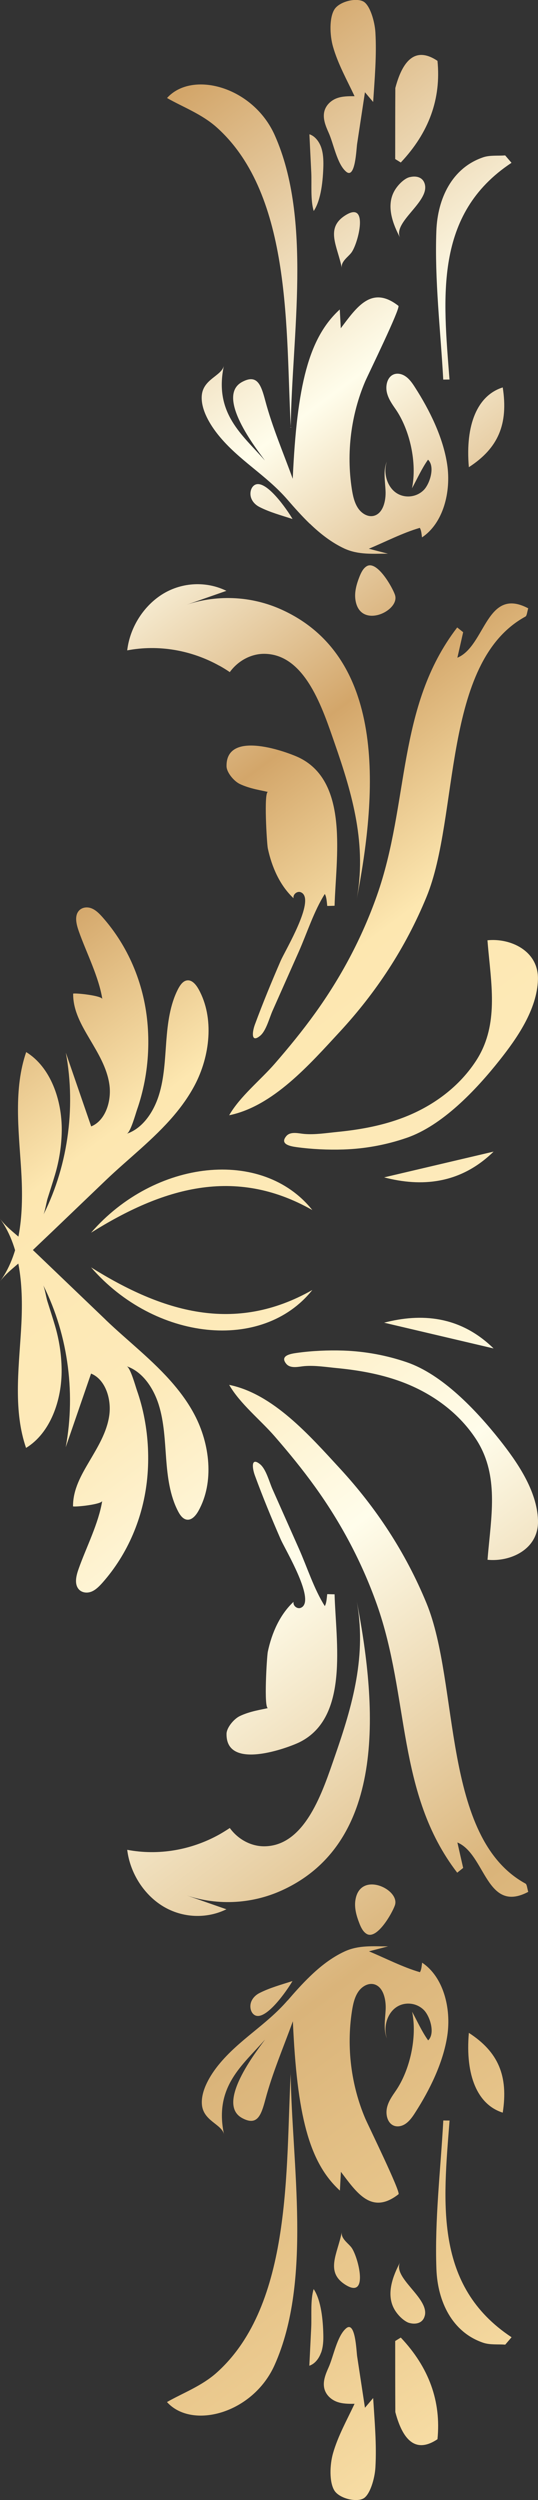
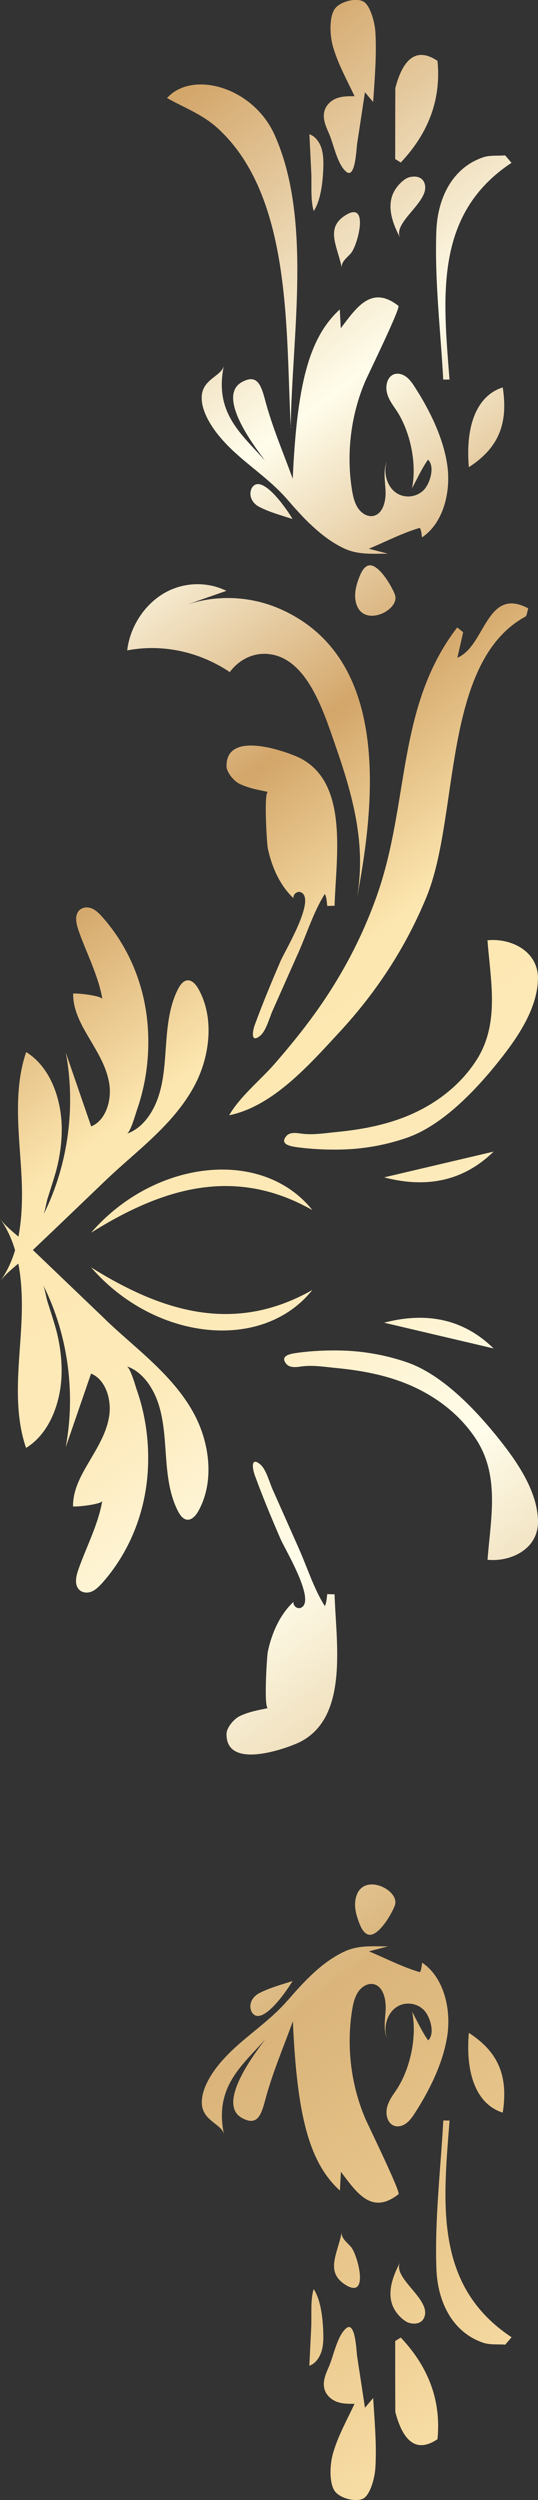
<svg xmlns="http://www.w3.org/2000/svg" xmlns:xlink="http://www.w3.org/1999/xlink" id="_レイヤー_2" data-name="レイヤー 2" width="85.9" height="398.93" viewBox="0 0 85.9 398.93">
  <rect x="0" y="0" width="85.9" height="398.93" fill="#333333" stroke="none" />
  <defs>
    <style>
      .cls-1 {
        fill: url(#_新規グラデーションスウォッチ_4);
      }

      .cls-2 {
        fill: url(#_新規グラデーションスウォッチ_4-4);
      }

      .cls-3 {
        fill: url(#_新規グラデーションスウォッチ_4-9);
      }

      .cls-4 {
        fill: url(#_新規グラデーションスウォッチ_4-2);
      }

      .cls-5 {
        fill: url(#_新規グラデーションスウォッチ_4-7);
      }

      .cls-6 {
        fill: url(#_新規グラデーションスウォッチ_4-5);
      }

      .cls-7 {
        fill: url(#_新規グラデーションスウォッチ_4-8);
      }

      .cls-8 {
        fill: url(#_新規グラデーションスウォッチ_4-6);
      }

      .cls-9 {
        fill: url(#_新規グラデーションスウォッチ_4-3);
      }

      .cls-10 {
        fill: url(#_新規グラデーションスウォッチ_4-13);
      }

      .cls-11 {
        fill: url(#_新規グラデーションスウォッチ_4-16);
      }

      .cls-12 {
        fill: url(#_新規グラデーションスウォッチ_4-17);
      }

      .cls-13 {
        fill: url(#_新規グラデーションスウォッチ_4-14);
      }

      .cls-14 {
        fill: url(#_新規グラデーションスウォッチ_4-15);
      }

      .cls-15 {
        fill: url(#_新規グラデーションスウォッチ_4-18);
      }

      .cls-16 {
        fill: url(#_新規グラデーションスウォッチ_4-19);
      }

      .cls-17 {
        fill: url(#_新規グラデーションスウォッチ_4-11);
      }

      .cls-18 {
        fill: url(#_新規グラデーションスウォッチ_4-10);
      }

      .cls-19 {
        fill: url(#_新規グラデーションスウォッチ_4-12);
      }

      .cls-20 {
        fill: url(#_新規グラデーションスウォッチ_4-31);
      }

      .cls-21 {
        fill: url(#_新規グラデーションスウォッチ_4-30);
      }

      .cls-22 {
        fill: url(#_新規グラデーションスウォッチ_4-34);
      }

      .cls-23 {
        fill: url(#_新規グラデーションスウォッチ_4-36);
      }

      .cls-24 {
        fill: url(#_新規グラデーションスウォッチ_4-21);
      }

      .cls-25 {
        fill: url(#_新規グラデーションスウォッチ_4-20);
      }

      .cls-26 {
        fill: url(#_新規グラデーションスウォッチ_4-28);
      }

      .cls-27 {
        fill: url(#_新規グラデーションスウォッチ_4-26);
      }

      .cls-28 {
        fill: url(#_新規グラデーションスウォッチ_4-29);
      }

      .cls-29 {
        fill: url(#_新規グラデーションスウォッチ_4-27);
      }

      .cls-30 {
        fill: url(#_新規グラデーションスウォッチ_4-33);
      }

      .cls-31 {
        fill: url(#_新規グラデーションスウォッチ_4-32);
      }

      .cls-32 {
        fill: url(#_新規グラデーションスウォッチ_4-35);
      }

      .cls-33 {
        fill: url(#_新規グラデーションスウォッチ_4-23);
      }

      .cls-34 {
        fill: url(#_新規グラデーションスウォッチ_4-24);
      }

      .cls-35 {
        fill: url(#_新規グラデーションスウォッチ_4-22);
      }

      .cls-36 {
        fill: url(#_新規グラデーションスウォッチ_4-25);
      }
    </style>
    <linearGradient id="_新規グラデーションスウォッチ_4" data-name="新規グラデーションスウォッチ 4" x1="-59.16" y1="80.52" x2="184.58" y2="407.41" gradientUnits="userSpaceOnUse">
      <stop offset="0" stop-color="#d3a66a" />
      <stop offset=".13" stop-color="#fffdeb" />
      <stop offset=".23" stop-color="#d3a66a" />
      <stop offset=".31" stop-color="#fde7b0" />
      <stop offset=".4" stop-color="#fdeaba" />
      <stop offset=".49" stop-color="#fffdeb" />
      <stop offset=".63" stop-color="#dab47a" />
      <stop offset=".74" stop-color="#eccb90" />
      <stop offset=".83" stop-color="#fde7b0" />
      <stop offset=".9" stop-color="#fffdeb" />
      <stop offset="1" stop-color="#ac8756" />
    </linearGradient>
    <linearGradient id="_新規グラデーションスウォッチ_4-2" data-name="新規グラデーションスウォッチ 4" x1="20.77" y1="20.92" x2="264.52" y2="347.8" xlink:href="#_新規グラデーションスウォッチ_4" />
    <linearGradient id="_新規グラデーションスウォッチ_4-3" data-name="新規グラデーションスウォッチ 4" x1="-9.59" y1="43.56" x2="234.15" y2="370.44" xlink:href="#_新規グラデーションスウォッチ_4" />
    <linearGradient id="_新規グラデーションスウォッチ_4-4" data-name="新規グラデーションスウォッチ 4" x1="-8.62" y1="42.84" x2="235.12" y2="369.72" xlink:href="#_新規グラデーションスウォッチ_4" />
    <linearGradient id="_新規グラデーションスウォッチ_4-5" data-name="新規グラデーションスウォッチ 4" x1="-22.41" y1="53.12" x2="221.33" y2="380" xlink:href="#_新規グラデーションスウォッチ_4" />
    <linearGradient id="_新規グラデーションスウォッチ_4-6" data-name="新規グラデーションスウォッチ 4" x1="-20.98" y1="52.05" x2="222.76" y2="378.93" xlink:href="#_新規グラデーションスウォッチ_4" />
    <linearGradient id="_新規グラデーションスウォッチ_4-7" data-name="新規グラデーションスウォッチ 4" x1="25.05" y1="17.73" x2="268.79" y2="344.61" xlink:href="#_新規グラデーションスウォッチ_4" />
    <linearGradient id="_新規グラデーションスウォッチ_4-8" data-name="新規グラデーションスウォッチ 4" x1="47.25" y1="1.17" x2="290.99" y2="328.06" xlink:href="#_新規グラデーションスウォッチ_4" />
    <linearGradient id="_新規グラデーションスウォッチ_4-9" data-name="新規グラデーションスウォッチ 4" x1="45.69" y1="2.34" x2="289.44" y2="329.22" xlink:href="#_新規グラデーションスウォッチ_4" />
    <linearGradient id="_新規グラデーションスウォッチ_4-10" data-name="新規グラデーションスウォッチ 4" x1="-55.25" y1="77.61" x2="188.49" y2="404.49" xlink:href="#_新規グラデーションスウォッチ_4" />
    <linearGradient id="_新規グラデーションスウォッチ_4-11" data-name="新規グラデーションスウォッチ 4" x1="51.76" y1="-2.19" x2="295.51" y2="324.69" xlink:href="#_新規グラデーションスウォッチ_4" />
    <linearGradient id="_新規グラデーションスウォッチ_4-12" data-name="新規グラデーションスウォッチ 4" x1="34.62" y1="10.59" x2="278.36" y2="337.48" xlink:href="#_新規グラデーションスウォッチ_4" />
    <linearGradient id="_新規グラデーションスウォッチ_4-13" data-name="新規グラデーションスウォッチ 4" x1="10.25" y1="28.76" x2="254" y2="355.65" xlink:href="#_新規グラデーションスウォッチ_4" />
    <linearGradient id="_新規グラデーションスウォッチ_4-14" data-name="新規グラデーションスウォッチ 4" x1="43.69" y1="3.83" x2="287.43" y2="330.71" xlink:href="#_新規グラデーションスウォッチ_4" />
    <linearGradient id="_新規グラデーションスウォッチ_4-15" data-name="新規グラデーションスウォッチ 4" x1="-26.57" y1="56.22" x2="217.18" y2="383.1" xlink:href="#_新規グラデーションスウォッチ_4" />
    <linearGradient id="_新規グラデーションスウォッチ_4-16" data-name="新規グラデーションスウォッチ 4" x1="36.39" y1="9.27" x2="280.14" y2="336.15" xlink:href="#_新規グラデーションスウォッチ_4" />
    <linearGradient id="_新規グラデーションスウォッチ_4-17" data-name="新規グラデーションスウォッチ 4" x1="34.91" y1="10.37" x2="278.66" y2="337.26" xlink:href="#_新規グラデーションスウォッチ_4" />
    <linearGradient id="_新規グラデーションスウォッチ_4-18" data-name="新規グラデーションスウォッチ 4" x1="6.47" y1="31.59" x2="250.21" y2="358.47" xlink:href="#_新規グラデーションスウォッチ_4" />
    <linearGradient id="_新規グラデーションスウォッチ_4-19" data-name="新規グラデーションスウォッチ 4" x1="-83.27" y1="98.5" x2="160.48" y2="425.38" xlink:href="#_新規グラデーションスウォッチ_4" />
    <linearGradient id="_新規グラデーションスウォッチ_4-20" data-name="新規グラデーションスウォッチ 4" x1="-106.07" y1="115.5" x2="137.68" y2="442.38" xlink:href="#_新規グラデーションスウォッチ_4" />
    <linearGradient id="_新規グラデーションスウォッチ_4-21" data-name="新規グラデーションスウォッチ 4" x1="-69.23" y1="88.03" x2="174.51" y2="414.91" xlink:href="#_新規グラデーションスウォッチ_4" />
    <linearGradient id="_新規グラデーションスウォッチ_4-22" data-name="新規グラデーションスウォッチ 4" x1="-90.26" y1="103.71" x2="153.49" y2="430.59" xlink:href="#_新規グラデーションスウォッチ_4" />
    <linearGradient id="_新規グラデーションスウォッチ_4-23" data-name="新規グラデーションスウォッチ 4" x1="-80.14" y1="96.17" x2="163.6" y2="423.05" xlink:href="#_新規グラデーションスウォッチ_4" />
    <linearGradient id="_新規グラデーションスウォッチ_4-24" data-name="新規グラデーションスウォッチ 4" x1="-49.42" y1="73.26" x2="194.32" y2="400.14" xlink:href="#_新規グラデーションスウォッチ_4" />
    <linearGradient id="_新規グラデーションスウォッチ_4-25" data-name="新規グラデーションスウォッチ 4" x1="-130.12" y1="133.43" x2="113.62" y2="460.32" xlink:href="#_新規グラデーションスウォッチ_4" />
    <linearGradient id="_新規グラデーションスウォッチ_4-26" data-name="新規グラデーションスウォッチ 4" x1="-131.61" y1="134.55" x2="112.13" y2="461.43" xlink:href="#_新規グラデーションスウォッチ_4" />
    <linearGradient id="_新規グラデーションスウォッチ_4-27" data-name="新規グラデーションスウォッチ 4" x1="-106.06" y1="115.49" x2="137.69" y2="442.37" xlink:href="#_新規グラデーションスウォッチ_4" />
    <linearGradient id="_新規グラデーションスウォッチ_4-28" data-name="新規グラデーションスウォッチ 4" x1="-59.63" y1="80.88" x2="184.11" y2="407.76" xlink:href="#_新規グラデーションスウォッチ_4" />
    <linearGradient id="_新規グラデーションスウォッチ_4-29" data-name="新規グラデーションスウォッチ 4" x1="-123.62" y1="128.59" x2="120.12" y2="455.47" xlink:href="#_新規グラデーションスウォッチ_4" />
    <linearGradient id="_新規グラデーションスウォッチ_4-30" data-name="新規グラデーションスウォッチ 4" x1="-91.33" y1="104.51" x2="152.42" y2="431.39" xlink:href="#_新規グラデーションスウォッチ_4" />
    <linearGradient id="_新規グラデーションスウォッチ_4-31" data-name="新規グラデーションスウォッチ 4" x1="-90.03" y1="103.54" x2="153.72" y2="430.42" xlink:href="#_新規グラデーションスウォッチ_4" />
    <linearGradient id="_新規グラデーションスウォッチ_4-32" data-name="新規グラデーションスウォッチ 4" x1="-116.58" y1="123.33" x2="127.17" y2="450.22" xlink:href="#_新規グラデーションスウォッチ_4" />
    <linearGradient id="_新規グラデーションスウォッチ_4-33" data-name="新規グラデーションスウォッチ 4" x1="-39.65" y1="65.97" x2="204.09" y2="392.85" xlink:href="#_新規グラデーションスウォッチ_4" />
    <linearGradient id="_新規グラデーションスウォッチ_4-34" data-name="新規グラデーションスウォッチ 4" x1="-128.55" y1="132.27" x2="115.19" y2="459.15" xlink:href="#_新規グラデーションスウォッチ_4" />
    <linearGradient id="_新規グラデーションスウォッチ_4-35" data-name="新規グラデーションスウォッチ 4" x1="-120.11" y1="125.97" x2="123.63" y2="452.85" xlink:href="#_新規グラデーションスウォッチ_4" />
    <linearGradient id="_新規グラデーションスウォッチ_4-36" data-name="新規グラデーションスウォッチ 4" x1="-107.3" y1="116.42" x2="136.44" y2="443.3" xlink:href="#_新規グラデーションスウォッチ_4" />
  </defs>
  <g id="_レイヤー_1-2" data-name="レイヤー 1">
    <g>
      <path class="cls-1" d="M27.76,178c1.26-1.48,2.39-3.07,3.32-4.82,2.45-4.63,3.17-10.76.63-15.33-.42-.75-1.06-1.52-1.84-1.41-.64.08-1.09.72-1.42,1.34-1.31,2.51-1.68,5.49-1.9,8.38-.22,2.9-.32,5.85-1.18,8.59-.86,2.75-2.63,5.32-5.13,6.16.59-.2,1.41-3.17,1.63-3.81.52-1.48.92-3,1.22-4.55.59-3.1.74-6.31.44-9.46-.6-6.33-3.13-12.17-7.14-16.71-.53-.6-1.1-1.18-1.81-1.45-.71-.27-1.59-.15-2.07.5-.63.86-.29,2.13.07,3.17,1.2,3.4,3.19,7.24,3.76,10.82-.11-.55-4.2-.99-4.66-.87-.03,2.73,1.35,5.05,2.64,7.25,1.33,2.26,2.75,4.56,3.14,7.22.39,2.66-.62,5.8-2.9,6.72-1.35-3.92-2.7-7.84-4.05-11.76,1.68,8.98.25,18.63-3.93,26.53.53-.59.77-2.45,1.01-3.25.4-1.28.82-2.55,1.2-3.84.67-2.26,1.04-4.63,1.07-7.01.05-4.92-1.81-10.16-5.68-12.53-2.01,5.86-1.21,12.37-.81,18.62.39,6.26.18,13.09-3.36,17.97,1.03-1.42,2.71-2.58,3.95-3.77,1.46-1.4,2.92-2.8,4.39-4.19,2.85-2.73,5.7-5.46,8.55-8.19,3.51-3.36,7.61-6.49,10.87-10.33Z" />
      <path class="cls-4" d="M49.48,83.57c1.64,1.59,3.47,3.01,5.48,3.95,2.27,1.05,4.57.82,6.98.83-1.02-.26-2.03-.53-3.05-.79,2.67-1.11,5.39-2.53,8.14-3.33.25.43.27.98.35,1.52,3.4-2.26,4.67-7.27,4.02-11.63-.65-4.36-2.84-8.73-5.12-12.28-.43-.68-.9-1.36-1.54-1.79-.64-.44-1.48-.59-2.13-.18-.82.51-1.07,1.74-.84,2.75.23,1.01.83,1.86,1.4,2.68,2.27,3.29,3.45,8.57,2.61,12.62.83-1.51,1.58-3.2,2.56-4.57,1.17,1.1.29,3.86-.68,4.84-1.22,1.23-3.21,1.38-4.56.34-1.35-1.04-1.93-3.17-1.33-4.87-.62,1.42-.28,3.09-.21,4.67.07,1.58-.38,3.48-1.74,3.94-.96.33-2.02-.26-2.63-1.15-.61-.89-.85-2.02-1.02-3.12-.89-5.77-.12-11.83,2.13-17.12.46-1.07,5.7-11.77,5.31-12.08-4.28-3.34-6.64.19-9.2,3.58-.06-1.19-.11-2.03-.16-3-4.96,4.53-6.84,12.11-7.51,27.02-1.5-4.15-3.25-8.2-4.39-12.48-.68-2.57-1.31-4.26-3.7-2.97-4.54,2.45,3.16,11.74,3.63,12.52-3.53-4.06-8.17-7.48-6.53-15.13-.36,1.68-3.38,2.13-3.54,4.87-.13,2.23,1.39,4.65,2.66,6.22,3.26,4.03,7.61,6.35,11.02,10.29,1.16,1.34,2.34,2.66,3.57,3.85Z" />
      <path class="cls-9" d="M73.03,104.94c.39-1.7.65-2.88.92-4.06-.32-.25-.64-.51-.95-.76-9.72,12.66-7.58,27.99-12.84,42.84-2.4,6.78-5.76,13.04-9.85,18.72-2.02,2.81-4.2,5.47-6.45,8.06-2.29,2.63-5.53,5.2-7.27,8.22,7-1.43,12.81-8.07,17.7-13.36,5.74-6.22,10.46-13.33,13.8-21.46,5.31-12.88,2.41-37.44,15.81-44.76.23-.13.27-.77.44-1.31-6.71-3.55-6.82,6.01-11.31,7.88Z" />
      <path class="cls-2" d="M35.04,106.23c.56.31,1.11.65,1.65,1.02,1.33-1.84,3.44-2.95,5.56-2.92,6.53.09,9.28,8.81,11.21,14.35,2.8,8.05,5.18,16.18,3.43,25.13,3.22-16.48,5.21-38.74-11.9-46.52-4.96-2.26-10.65-2.47-15.75-.6,2.3-.8,4.61-1.61,6.91-2.41-3.18-1.56-7-1.39-10.06.44-3.03,1.82-5.33,5.25-5.78,9.06,4.98-.95,10.22-.06,14.73,2.46Z" />
      <path class="cls-6" d="M48.66,143.15c.6,2.36-3.24,8.76-3.84,10.15-1.45,3.35-2.85,6.74-4.12,10.18-.44,1.19-.64,3.01.83,1.8.96-.78,1.47-2.83,1.98-3.98,1.4-3.14,2.79-6.29,4.19-9.43,1.32-2.98,2.44-6.52,4.16-9.22.29.49.31,1.27.39,1.91.39,0,.78-.02,1.17-.03.21-7.6,2.35-19.62-5.55-23.58-1.69-.85-11.81-4.68-11.7,1.33.02.99,1.19,2.38,2.12,2.82,1.69.8,3.58,1.03,4.51,1.28-.71-.18-.19,8.28-.04,8.99.64,3.02,1.95,5.95,4.11,7.96-.13-.62.57-1.17,1.12-.97.36.13.57.41.67.79Z" />
      <path class="cls-8" d="M77.99,151.85c.58,6.03,1.49,12.1-1.99,17.43-2.96,4.54-7.51,7.61-12.26,9.29-3.2,1.14-6.54,1.72-9.88,2.05-1.71.17-3.58.47-5.29.32-.85-.07-2.19-.46-2.86.35-1.1,1.31.69,1.62,1.6,1.75,2.47.34,5.04.46,7.53.38,3.42-.11,6.83-.73,10.1-1.86,5.64-1.94,11-7.55,14.84-12.4,2.71-3.42,5.96-8.03,6.11-12.83.14-4.68-4.48-6.67-8.06-6.29.05.6.1,1.21.16,1.81Z" />
      <path class="cls-5" d="M46.42,68.16c.18-14.48,3.46-33.13-2.56-46.6-3.46-7.74-13.19-10.37-17.19-5.92,2.49,1.43,5.56,2.55,7.96,4.71,12.1,10.87,10.97,32.7,11.8,47.87.47-.02-.47-.04,0-.06Z" />
      <path class="cls-7" d="M58.27,14.72c.44.52.87,1.04,1.31,1.55.24-3.68.57-7.39.36-11.08-.1-1.78-.88-4.43-1.96-4.97-1.24-.62-3.84.07-4.59,1.29-.84,1.35-.74,4.12-.22,5.94.79,2.77,2.24,5.34,3.44,7.9-.95,0-1.92-.01-2.82.32-.9.33-1.74,1.07-2,2.09-.29,1.15.2,2.34.68,3.41.8,1.77,1.34,4.99,2.79,6.22,1.49,1.27,1.63-3.63,1.76-4.44.42-2.74.83-5.49,1.25-8.23Z" />
      <path class="cls-3" d="M77.12,25.11c-4.93,1.68-7.26,6.54-7.45,11.75-.29,7.87.67,15.81,1.1,23.71.33,0,.67-.01,1-.01-1.01-13.1-2.51-26.38,9.9-34.58-.34-.39-.67-.79-1.01-1.18-1.19.09-2.43-.07-3.55.31Z" />
      <path class="cls-18" d="M14.54,196.7c11.34-7.1,22.89-10.68,35.33-3.61-7.96-9.98-25.16-8.12-35.33,3.61Z" />
      <path class="cls-17" d="M63.12,14.04c-.02,3.78-.02,7.56-.02,11.34.3.18.59.37.89.55,4.51-4.78,6.46-10.18,5.86-16.22-3.16-2.12-5.41-.67-6.73,4.33Z" />
      <path class="cls-19" d="M74.86,74.55c4.69-3.04,6.32-6.86,5.41-12.73-4.03,1.27-6,5.91-5.41,12.73Z" />
      <path class="cls-10" d="M63.06,94.91c-.46-1.31-2.87-5.5-4.49-4.57-.59.34-.92,1.04-1.19,1.72-.45,1.15-.81,2.41-.63,3.65.7,4.82,7.2,1.77,6.31-.79Z" />
      <path class="cls-13" d="M65.45,28.25c-.14.04-.29.09-.42.15-.8.39-1.64,1.29-2.09,2.12-1.31,2.39-.2,5.29.97,7.46-1.33-2.48,4.62-5.71,3.93-8.54-.29-1.2-1.42-1.42-2.38-1.18Z" />
      <path class="cls-14" d="M78.81,183.76c-6.03,1.42-12.07,2.84-17.48,4.11,5.87,1.54,12.12,1.13,17.48-4.11Z" />
      <path class="cls-11" d="M49.44,21.45s-.03,0-.04-.01c.1,2.03.2,4.05.3,6.08.09,1.89-.15,4.4.39,6.15,1.21-1.81,1.48-5,1.54-7.2.02-1.01-.03-2.04-.36-2.98-.33-.92-.97-1.75-1.82-2.05Z" />
      <path class="cls-12" d="M55.19,34.33c-3.34,2.07-1.3,4.93-.61,8.46-.21-1.07,1.07-1.82,1.57-2.54,1.07-1.53,2.75-8.22-.96-5.92Z" />
      <path class="cls-15" d="M46.71,82.82c-.76-1.33-4.39-6.67-6.14-5.37-.54.4-.71,1.26-.49,1.95.22.69.76,1.2,1.35,1.5,1.66.85,3.53,1.35,5.28,1.92Z" />
      <path class="cls-16" d="M16.88,210.6c-2.85-2.73-5.7-5.46-8.55-8.19-1.46-1.4-2.92-2.8-4.39-4.19-1.24-1.19-2.92-2.35-3.95-3.77,3.54,4.88,3.75,11.72,3.36,17.97-.39,6.26-1.2,12.77.81,18.62,3.87-2.36,5.74-7.61,5.68-12.53-.03-2.39-.4-4.75-1.07-7.01-.38-1.29-.8-2.56-1.2-3.84-.25-.8-.49-2.66-1.01-3.25,4.18,7.9,5.61,17.55,3.93,26.53,1.35-3.92,2.7-7.84,4.05-11.76,2.28.92,3.29,4.06,2.9,6.72-.39,2.66-1.82,4.97-3.14,7.22-1.29,2.2-2.66,4.51-2.64,7.25.47.12,4.55-.32,4.66-.87-.57,3.58-2.56,7.42-3.76,10.82-.37,1.03-.7,2.31-.07,3.17.47.65,1.36.77,2.07.5.71-.27,1.28-.86,1.81-1.45,4.01-4.54,6.53-10.38,7.14-16.71.3-3.15.15-6.36-.44-9.46-.29-1.55-.7-3.07-1.22-4.55-.22-.64-1.04-3.61-1.63-3.81,2.5.84,4.27,3.41,5.13,6.16.86,2.75.96,5.7,1.18,8.6.22,2.9.59,5.87,1.9,8.38.32.62.78,1.26,1.42,1.34.78.1,1.43-.67,1.84-1.41,2.55-4.57,1.82-10.69-.63-15.33-.92-1.75-2.06-3.34-3.32-4.82-3.26-3.84-7.37-6.97-10.87-10.33Z" />
      <path class="cls-25" d="M45.91,319.21c-3.41,3.94-7.75,6.26-11.02,10.29-1.27,1.57-2.79,3.99-2.66,6.22.16,2.73,3.18,3.19,3.54,4.87-1.64-7.65,3-11.07,6.53-15.13-.47.78-8.17,10.08-3.63,12.52,2.39,1.29,3.02-.4,3.7-2.97,1.14-4.28,2.89-8.33,4.39-12.48.66,14.91,2.55,22.49,7.51,27.02.05-.97.1-1.81.16-3,2.56,3.39,4.91,6.92,9.2,3.58.39-.31-4.85-11.01-5.31-12.08-2.25-5.29-3.02-11.35-2.13-17.12.17-1.1.41-2.23,1.02-3.12.61-.89,1.67-1.47,2.63-1.15,1.36.46,1.8,2.36,1.74,3.94-.07,1.58-.41,3.25.21,4.67-.61-1.7-.03-3.83,1.33-4.87,1.35-1.04,3.34-.89,4.56.34.97.98,1.85,3.74.68,4.84-.99-1.38-1.74-3.07-2.56-4.57.84,4.05-.35,9.33-2.61,12.62-.57.83-1.17,1.67-1.4,2.68-.23,1.01.02,2.24.84,2.75.65.41,1.5.26,2.13-.18.64-.44,1.11-1.11,1.54-1.79,2.28-3.55,4.47-7.93,5.12-12.28.65-4.35-.62-9.37-4.02-11.63-.08.53-.1,1.09-.35,1.52-2.75-.8-5.47-2.22-8.14-3.33,1.02-.26,2.03-.53,3.05-.79-2.41,0-4.72-.23-6.98.83-2.02.94-3.84,2.36-5.48,3.95-1.24,1.19-2.42,2.51-3.57,3.85Z" />
-       <path class="cls-24" d="M84.34,301.87c-.17-.54-.2-1.18-.44-1.31-13.4-7.33-10.5-31.88-15.81-44.76-3.35-8.13-8.07-15.24-13.8-21.46-4.88-5.3-10.7-11.94-17.7-13.36,1.74,3.02,4.99,5.59,7.27,8.22,2.25,2.59,4.43,5.25,6.45,8.06,4.09,5.68,7.44,11.94,9.85,18.72,5.27,14.85,3.12,30.18,12.84,42.84.32-.25.64-.51.95-.76-.27-1.18-.54-2.36-.92-4.06,4.48,1.87,4.6,11.43,11.31,7.88Z" />
-       <path class="cls-35" d="M20.31,295.16c.46,3.81,2.75,7.25,5.78,9.06,3.06,1.83,6.88,2,10.06.44-2.3-.8-4.61-1.61-6.91-2.41,5.09,1.87,10.78,1.66,15.75-.6,17.11-7.78,15.12-30.04,11.9-46.52,1.75,8.95-.63,17.08-3.43,25.13-1.92,5.54-4.68,14.26-11.21,14.35-2.12.03-4.23-1.08-5.56-2.92-.54.36-1.09.7-1.65,1.02-4.51,2.52-9.75,3.41-14.73,2.46Z" />
      <path class="cls-33" d="M47.99,256.57c-.55.2-1.25-.35-1.12-.97-2.16,2.01-3.47,4.93-4.11,7.96-.15.71-.67,9.18.04,8.99-.93.24-2.82.47-4.51,1.28-.93.44-2.1,1.83-2.12,2.82-.12,6.01,10,2.18,11.7,1.33,7.9-3.96,5.76-15.98,5.55-23.58-.39,0-.78-.02-1.17-.03-.09.64-.1,1.41-.39,1.91-1.72-2.7-2.83-6.24-4.16-9.22-1.4-3.14-2.79-6.29-4.19-9.43-.51-1.14-1.02-3.19-1.98-3.98-1.48-1.21-1.27.61-.83,1.8,1.26,3.44,2.66,6.83,4.12,10.18.61,1.4,4.44,7.79,3.84,10.15-.1.38-.31.66-.67.79Z" />
      <path class="cls-34" d="M77.84,248.89c3.58.37,8.2-1.61,8.06-6.29-.15-4.79-3.4-9.4-6.11-12.83-3.85-4.85-9.21-10.47-14.84-12.4-3.27-1.12-6.68-1.74-10.1-1.86-2.49-.08-5.06.03-7.53.38-.91.13-2.71.43-1.6,1.75.68.8,2.02.42,2.86.35,1.72-.15,3.58.16,5.29.32,3.34.33,6.68.91,9.88,2.05,4.75,1.69,9.3,4.75,12.26,9.29,3.48,5.33,2.57,11.4,1.99,17.43-.06.6-.11,1.21-.16,1.81Z" />
-       <path class="cls-36" d="M46.42,330.77c-.82,15.17.3,36.94-11.8,47.81-2.4,2.16-5.47,3.28-7.96,4.71,4.01,4.45,13.74,1.82,17.19-5.92,6.02-13.47,2.74-32.12,2.56-46.6-.47-.02.47.02,0,0Z" />
      <path class="cls-27" d="M57.02,375.97c-.12-.82-.27-5.71-1.76-4.44-1.45,1.24-2,4.45-2.79,6.22-.48,1.07-.97,2.26-.68,3.41.26,1.02,1.09,1.75,2,2.09.9.33,1.87.33,2.82.32-1.2,2.56-2.65,5.13-3.44,7.9-.52,1.82-.62,4.59.22,5.94.76,1.22,3.35,1.9,4.59,1.29,1.08-.54,1.86-3.19,1.96-4.97.21-3.69-.13-7.4-.36-11.08-.44.52-.87,1.04-1.31,1.55-.42-2.74-.83-5.49-1.25-8.23Z" />
      <path class="cls-29" d="M80.67,374.13c.34-.39.67-.79,1.01-1.18-12.41-8.2-10.92-21.48-9.9-34.58-.33,0-.67,0-1-.01-.43,7.91-1.39,15.84-1.1,23.71.19,5.21,2.53,10.07,7.45,11.75,1.12.38,2.36.22,3.55.31Z" />
      <path class="cls-26" d="M49.87,205.84c-12.44,7.07-23.98,3.49-35.33-3.61,10.17,11.73,27.36,13.59,35.33,3.61Z" />
      <path class="cls-28" d="M69.85,389.22c.6-6.04-1.35-11.45-5.86-16.22-.3.18-.59.37-.89.55,0,3.78,0,7.56.02,11.34,1.32,5.01,3.57,6.45,6.73,4.33Z" />
      <path class="cls-21" d="M80.27,337.11c.91-5.87-.71-9.69-5.41-12.73-.59,6.82,1.38,11.46,5.41,12.73Z" />
      <path class="cls-20" d="M56.74,303.23c-.18,1.24.18,2.5.63,3.65.26.68.6,1.38,1.19,1.72,1.63.93,4.03-3.26,4.49-4.57.89-2.55-5.61-5.61-6.31-.79Z" />
      <path class="cls-31" d="M67.83,369.5c.69-2.84-5.25-6.07-3.93-8.54-1.16,2.17-2.28,5.07-.97,7.46.45.83,1.29,1.72,2.09,2.12.14.07.28.12.42.15.96.24,2.09.02,2.38-1.18Z" />
      <path class="cls-30" d="M61.33,211.06c5.41,1.27,11.44,2.69,17.48,4.11-5.36-5.24-11.6-5.65-17.48-4.11Z" />
      <path class="cls-22" d="M51.26,375.44c.34-.94.39-1.97.36-2.98-.05-2.2-.33-5.39-1.54-7.2-.54,1.75-.3,4.27-.39,6.15-.1,2.03-.2,4.05-.3,6.08.01,0,.03,0,.04-.01.85-.3,1.49-1.12,1.82-2.05Z" />
      <path class="cls-32" d="M56.15,358.68c-.5-.71-1.78-1.47-1.57-2.54-.69,3.52-2.72,6.39.61,8.46,3.71,2.3,2.03-4.38.96-5.92Z" />
      <path class="cls-23" d="M41.42,318.03c-.59.3-1.13.82-1.35,1.5-.22.69-.05,1.55.49,1.95,1.75,1.3,5.38-4.04,6.14-5.37-1.75.57-3.62,1.07-5.28,1.92Z" />
    </g>
  </g>
</svg>